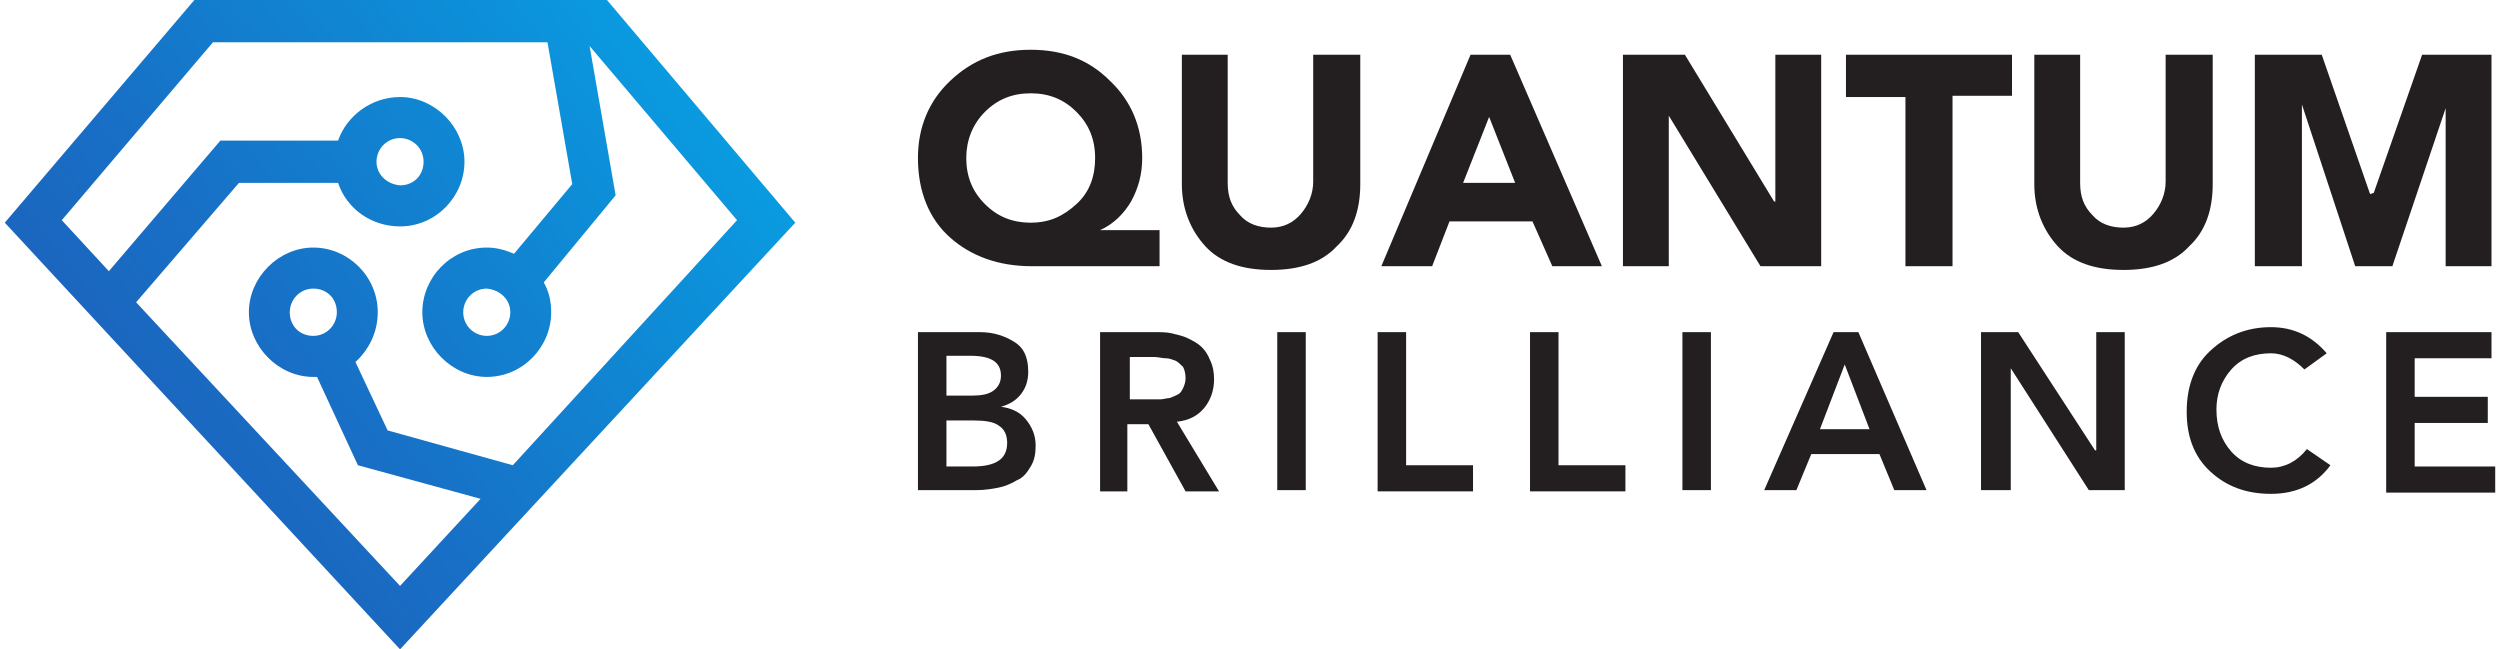
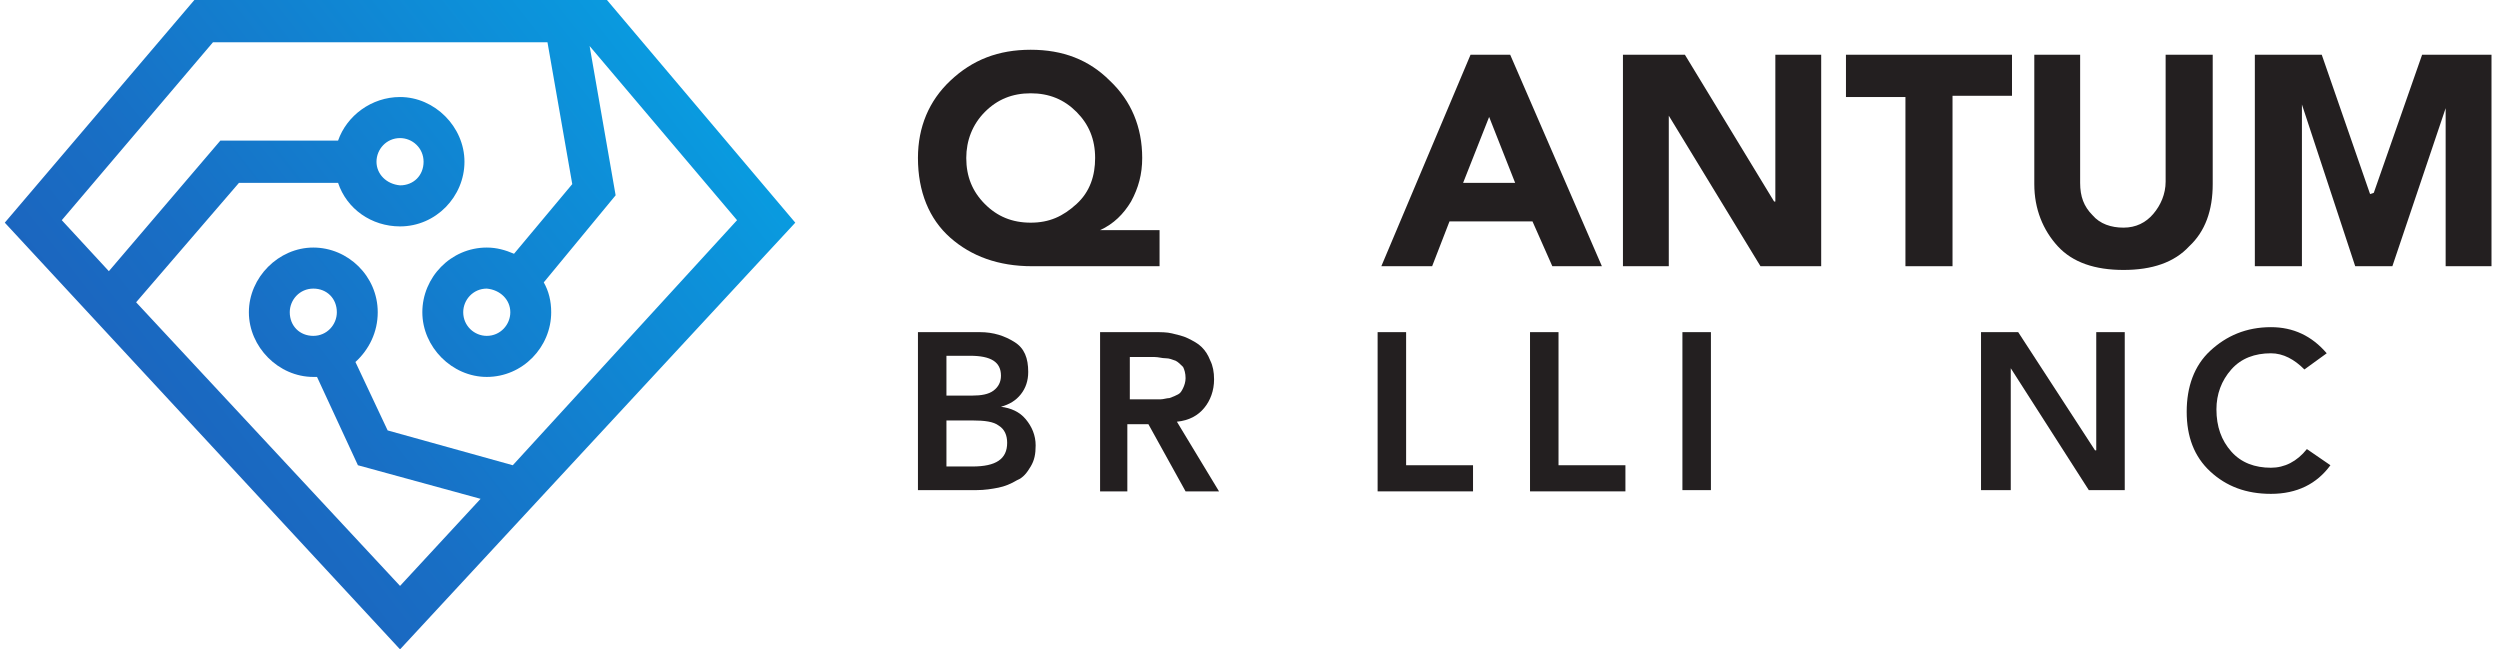
<svg xmlns="http://www.w3.org/2000/svg" width="466" height="121" xml:space="preserve" overflow="hidden">
  <defs>
    <clipPath id="clip0">
      <rect x="33" y="80" width="466" height="121" />
    </clipPath>
    <linearGradient x1="161.355" y1="-23.626" x2="18.371" y2="88.569" gradientUnits="userSpaceOnUse" spreadMethod="pad" id="fill1">
      <stop offset="0" stop-color="#00B7F1" />
      <stop offset="0.341" stop-color="#0B95DC" />
      <stop offset="0.772" stop-color="#186FC5" />
      <stop offset="1" stop-color="#1D61BC" />
    </linearGradient>
  </defs>
  <g clip-path="url(#clip0)" transform="translate(-33 -80)">
    <path d="M215.248 42.726 215.248 49.424 191.46 49.424C185.224 49.424 180.143 47.576 176.217 44.112 172.291 40.648 170.212 35.567 170.212 29.331 170.212 23.557 172.291 18.707 176.217 15.012 180.374 11.086 185.224 9.238 191.229 9.238 197.233 9.238 202.083 11.086 206.01 15.012 209.936 18.707 212.014 23.557 212.014 29.331 212.014 32.333 211.322 34.874 209.936 37.414 208.55 39.724 206.703 41.572 204.162 42.726L204.162 42.726 215.248 42.726ZM182.683 20.786C180.374 23.095 179.219 26.098 179.219 29.331 179.219 32.795 180.374 35.567 182.683 37.876 184.993 40.186 187.764 41.34 191.229 41.34 194.693 41.34 197.233 40.186 199.774 37.876 202.314 35.567 203.238 32.564 203.238 29.331 203.238 25.867 202.083 23.095 199.774 20.786 197.464 18.476 194.693 17.321 191.229 17.321 187.764 17.321 184.993 18.476 182.683 20.786Z" fill="#231F20" transform="matrix(1 0 0 1.004 33.893 80)" />
-     <path d="M252.662 10.162 252.662 34.181C252.662 39.031 251.276 42.957 248.274 45.729 245.503 48.731 241.345 50.117 236.033 50.117 230.722 50.117 226.564 48.731 223.793 45.729 221.022 42.726 219.405 38.8 219.405 34.181L219.405 10.162 227.95 10.162 227.95 33.95C227.95 36.49 228.643 38.338 230.26 39.955 231.645 41.572 233.724 42.264 236.033 42.264 238.343 42.264 240.191 41.34 241.576 39.724 242.962 38.107 243.886 36.029 243.886 33.719L243.886 10.162 252.662 10.162Z" fill="#231F20" transform="matrix(1 0 0 1.004 33.893 80)" />
    <path d="M256.588 49.424 273.217 10.162 280.607 10.162 297.698 49.424 288.46 49.424 284.764 41.109 269.291 41.109 266.057 49.424 256.588 49.424ZM281.531 33.95 276.681 21.709 271.831 33.95 281.531 33.95Z" fill="#231F20" transform="matrix(1 0 0 1.004 33.893 80)" />
    <path d="M301.624 49.424 301.624 10.162 313.172 10.162 329.8 37.414 330.031 37.414 330.031 10.162 338.576 10.162 338.576 49.424 327.26 49.424 310.169 21.479 310.169 21.479 310.169 49.424 301.624 49.424Z" fill="#231F20" transform="matrix(1 0 0 1.004 33.893 80)" />
    <path d="M354.281 49.424 354.281 18.014 343.195 18.014 343.195 10.162 374.143 10.162 374.143 17.783 363.057 17.783 363.057 49.424 354.281 49.424Z" fill="#231F20" transform="matrix(1 0 0 1.004 33.893 80)" />
    <path d="M411.557 10.162 411.557 34.181C411.557 39.031 410.172 42.957 407.169 45.729 404.398 48.731 400.241 50.117 394.929 50.117 389.617 50.117 385.46 48.731 382.688 45.729 379.917 42.726 378.3 38.8 378.3 34.181L378.3 10.162 386.845 10.162 386.845 33.95C386.845 36.49 387.538 38.338 389.155 39.955 390.541 41.572 392.619 42.264 394.929 42.264 397.238 42.264 399.086 41.34 400.472 39.724 401.857 38.107 402.781 36.029 402.781 33.719L402.781 10.162 411.557 10.162Z" fill="#231F20" transform="matrix(1 0 0 1.004 33.893 80)" />
    <path d="M419.41 49.424 419.41 10.162 431.881 10.162 440.888 36.029 441.581 35.798 450.588 10.162 463.522 10.162 463.522 49.424 454.976 49.424 454.976 19.4 455.207 19.4 445.046 49.424 438.117 49.424 428.186 19.4 428.186 19.4 428.186 49.424 419.41 49.424Z" fill="#231F20" transform="matrix(1 0 0 1.004 33.893 80)" />
    <path d="M170.212 90.995 170.212 61.664 181.76 61.664C184.3 61.664 186.379 62.357 188.226 63.512 190.074 64.667 190.767 66.514 190.767 69.055 190.767 70.671 190.305 72.057 189.381 73.212 188.457 74.367 187.302 75.06 185.686 75.522L185.686 75.522C187.533 75.752 189.15 76.445 190.305 77.831 191.46 79.217 192.152 80.833 192.152 82.681 192.152 84.298 191.922 85.452 191.229 86.607 190.536 87.762 189.843 88.686 188.688 89.148 187.533 89.841 186.379 90.302 185.224 90.533 184.069 90.764 182.683 90.995 181.067 90.995L170.212 90.995ZM175.524 66.052 175.524 73.443 180.374 73.443C181.991 73.443 183.376 73.212 184.3 72.519 185.224 71.826 185.686 70.902 185.686 69.748 185.686 67.207 183.838 66.052 179.912 66.052L175.524 66.052ZM175.524 78.062 175.524 86.607 180.374 86.607C184.762 86.607 186.841 85.222 186.841 82.219 186.841 80.833 186.379 79.679 185.224 78.986 184.3 78.293 182.683 78.062 180.374 78.062L175.524 78.062Z" fill="#231F20" transform="matrix(1 0 0 1.004 33.893 80)" />
    <path d="M204.162 90.995 204.162 61.664 214.324 61.664C215.479 61.664 216.633 61.664 217.557 61.895 218.481 62.126 219.636 62.357 220.56 62.819 221.483 63.281 222.407 63.743 223.1 64.436 223.793 65.129 224.255 65.822 224.717 66.976 225.179 67.9 225.41 69.055 225.41 70.441 225.41 72.519 224.717 74.367 223.562 75.752 222.407 77.138 220.791 78.062 218.481 78.293L226.333 91.226 220.098 91.226 213.169 78.755 209.243 78.755 209.243 91.226 204.162 91.226ZM209.474 74.136 213.631 74.136C214.324 74.136 215.017 74.136 215.479 74.136 215.941 74.136 216.633 73.905 217.095 73.905 217.788 73.674 218.25 73.443 218.712 73.212 219.174 72.981 219.405 72.519 219.636 72.057 219.867 71.595 220.098 70.902 220.098 70.21 220.098 69.286 219.867 68.593 219.636 68.131 219.174 67.669 218.712 67.207 218.25 66.976 217.557 66.745 217.095 66.514 216.403 66.514 215.71 66.514 215.017 66.283 214.324 66.283L209.705 66.283 209.705 74.136Z" fill="#231F20" transform="matrix(1 0 0 1.004 33.893 80)" />
-     <path d="M237.188 90.995 237.188 61.664 242.5 61.664 242.5 90.995 237.188 90.995Z" fill="#231F20" transform="matrix(1 0 0 1.004 33.893 80)" />
    <path d="M255.895 90.995 255.895 61.664 261.207 61.664 261.207 86.376 273.679 86.376 273.679 91.226 255.895 91.226Z" fill="#231F20" transform="matrix(1 0 0 1.004 33.893 80)" />
    <path d="M284.303 90.995 284.303 61.664 289.614 61.664 289.614 86.376 302.086 86.376 302.086 91.226 284.303 91.226Z" fill="#231F20" transform="matrix(1 0 0 1.004 33.893 80)" />
    <path d="M312.71 90.995 312.71 61.664 318.022 61.664 318.022 90.995 312.71 90.995Z" fill="#231F20" transform="matrix(1 0 0 1.004 33.893 80)" />
-     <path d="M327.953 90.995 340.886 61.664 345.505 61.664 358.207 90.995 352.203 90.995 349.431 84.298 336.729 84.298 333.957 90.995 327.953 90.995ZM338.345 79.679 347.584 79.679 342.965 67.669 338.345 79.679Z" fill="#231F20" transform="matrix(1 0 0 1.004 33.893 80)" />
    <path d="M368.369 90.995 368.369 61.664 375.298 61.664 389.617 83.605 389.848 83.605 389.848 61.664 395.16 61.664 395.16 90.995 388.462 90.995 373.912 68.362 373.912 68.362 373.912 90.995 368.369 90.995Z" fill="#231F20" transform="matrix(1 0 0 1.004 33.893 80)" />
    <path d="M432.805 65.591 428.648 68.593C426.8 66.745 424.722 65.591 422.412 65.591 419.41 65.591 416.869 66.514 415.022 68.593 413.174 70.671 412.25 73.212 412.25 75.983 412.25 79.217 413.174 81.757 415.022 83.836 416.869 85.914 419.41 86.838 422.412 86.838 424.953 86.838 427.262 85.683 429.11 83.374L433.498 86.376C430.957 89.841 427.262 91.688 422.412 91.688 417.793 91.688 414.098 90.302 411.095 87.531 408.093 84.76 406.707 81.064 406.707 76.445 406.707 71.826 408.093 67.9 411.095 65.129 414.098 62.357 417.793 60.74 422.412 60.74 426.569 60.74 430.034 62.357 432.805 65.591Z" fill="#231F20" transform="matrix(1 0 0 1.004 33.893 80)" />
-     <path d="M443.891 90.995 443.891 61.664 463.522 61.664 463.522 66.514 449.203 66.514 449.203 73.674 462.829 73.674 462.829 78.524 449.203 78.524 449.203 86.607 464.215 86.607 464.215 91.457 443.891 91.457Z" fill="#231F20" transform="matrix(1 0 0 1.004 33.893 80)" />
    <path d="M112.243 0 35.336 0 0 41.34 73.674 120.557 147.348 41.34 112.243 0ZM24.481 56.121 43.65 33.95 62.126 33.95C63.743 38.8 68.362 42.033 73.674 42.033 80.371 42.033 85.683 36.49 85.683 30.024 85.683 23.557 80.141 18.014 73.674 18.014 68.362 18.014 63.743 21.479 62.126 26.098L40.186 26.098 19.4 50.348 10.624 40.879 38.8 7.852 101.157 7.852 105.776 34.181 94.921 47.114C93.305 46.422 91.688 45.96 89.841 45.96 83.143 45.96 77.831 51.502 77.831 57.969 77.831 64.436 83.374 69.979 89.841 69.979 96.538 69.979 101.85 64.436 101.85 57.969 101.85 55.891 101.388 54.043 100.464 52.426L113.86 36.26 109.01 8.545 136.493 40.879 94.691 86.376 71.364 79.91 65.36 67.207C67.9 64.898 69.517 61.664 69.517 57.969 69.517 51.272 63.974 45.96 57.507 45.96 51.041 45.96 45.498 51.502 45.498 57.969 45.498 64.436 51.041 69.979 57.507 69.979 57.738 69.979 57.969 69.979 58.2 69.979L65.822 86.376 88.686 92.612 73.674 108.779 24.481 56.121ZM69.286 30.024C69.286 27.714 71.133 25.636 73.674 25.636 75.983 25.636 78.062 27.483 78.062 30.024 78.062 32.564 76.214 34.412 73.674 34.412 71.133 34.181 69.286 32.333 69.286 30.024ZM94.229 57.969C94.229 60.279 92.381 62.357 89.841 62.357 87.531 62.357 85.452 60.51 85.452 57.969 85.452 55.66 87.3 53.581 89.841 53.581 92.381 53.812 94.229 55.66 94.229 57.969ZM53.119 57.969C53.119 55.66 54.967 53.581 57.507 53.581 60.048 53.581 61.895 55.429 61.895 57.969 61.895 60.279 60.048 62.357 57.507 62.357 54.967 62.357 53.119 60.51 53.119 57.969Z" fill="url(#fill1)" transform="matrix(1 0 0 1.004 33.893 80)" />
  </g>
</svg>